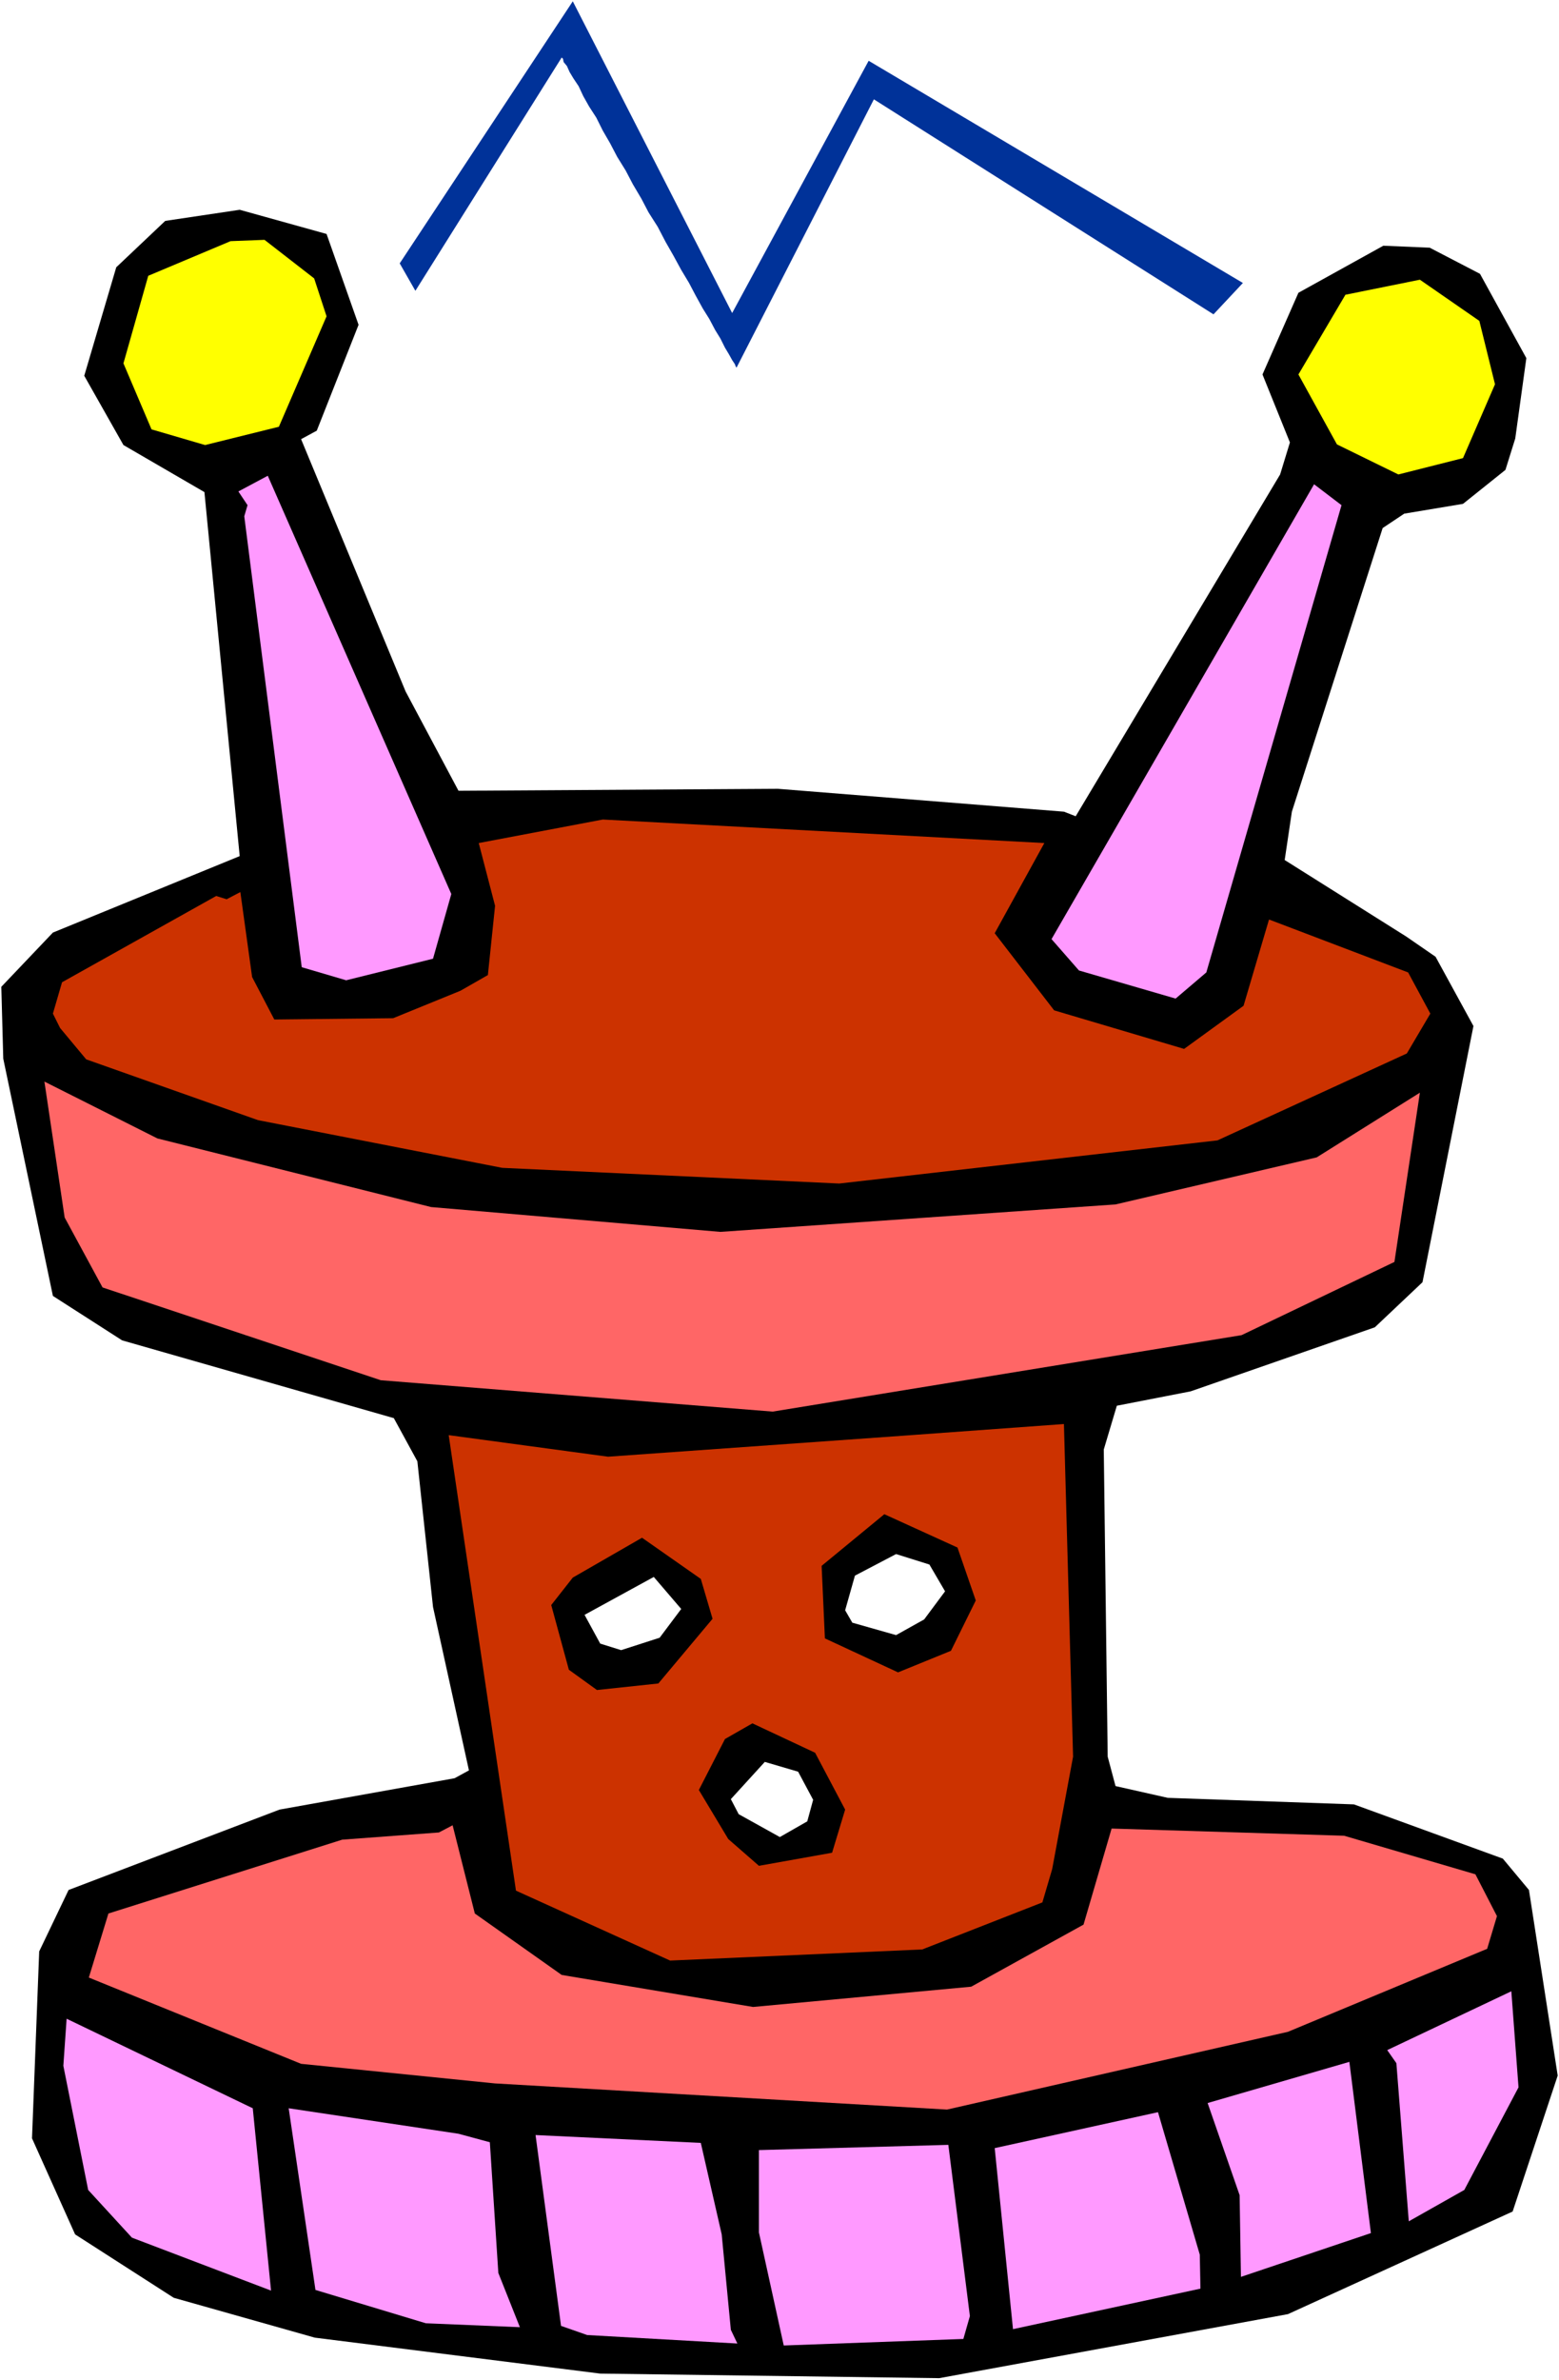
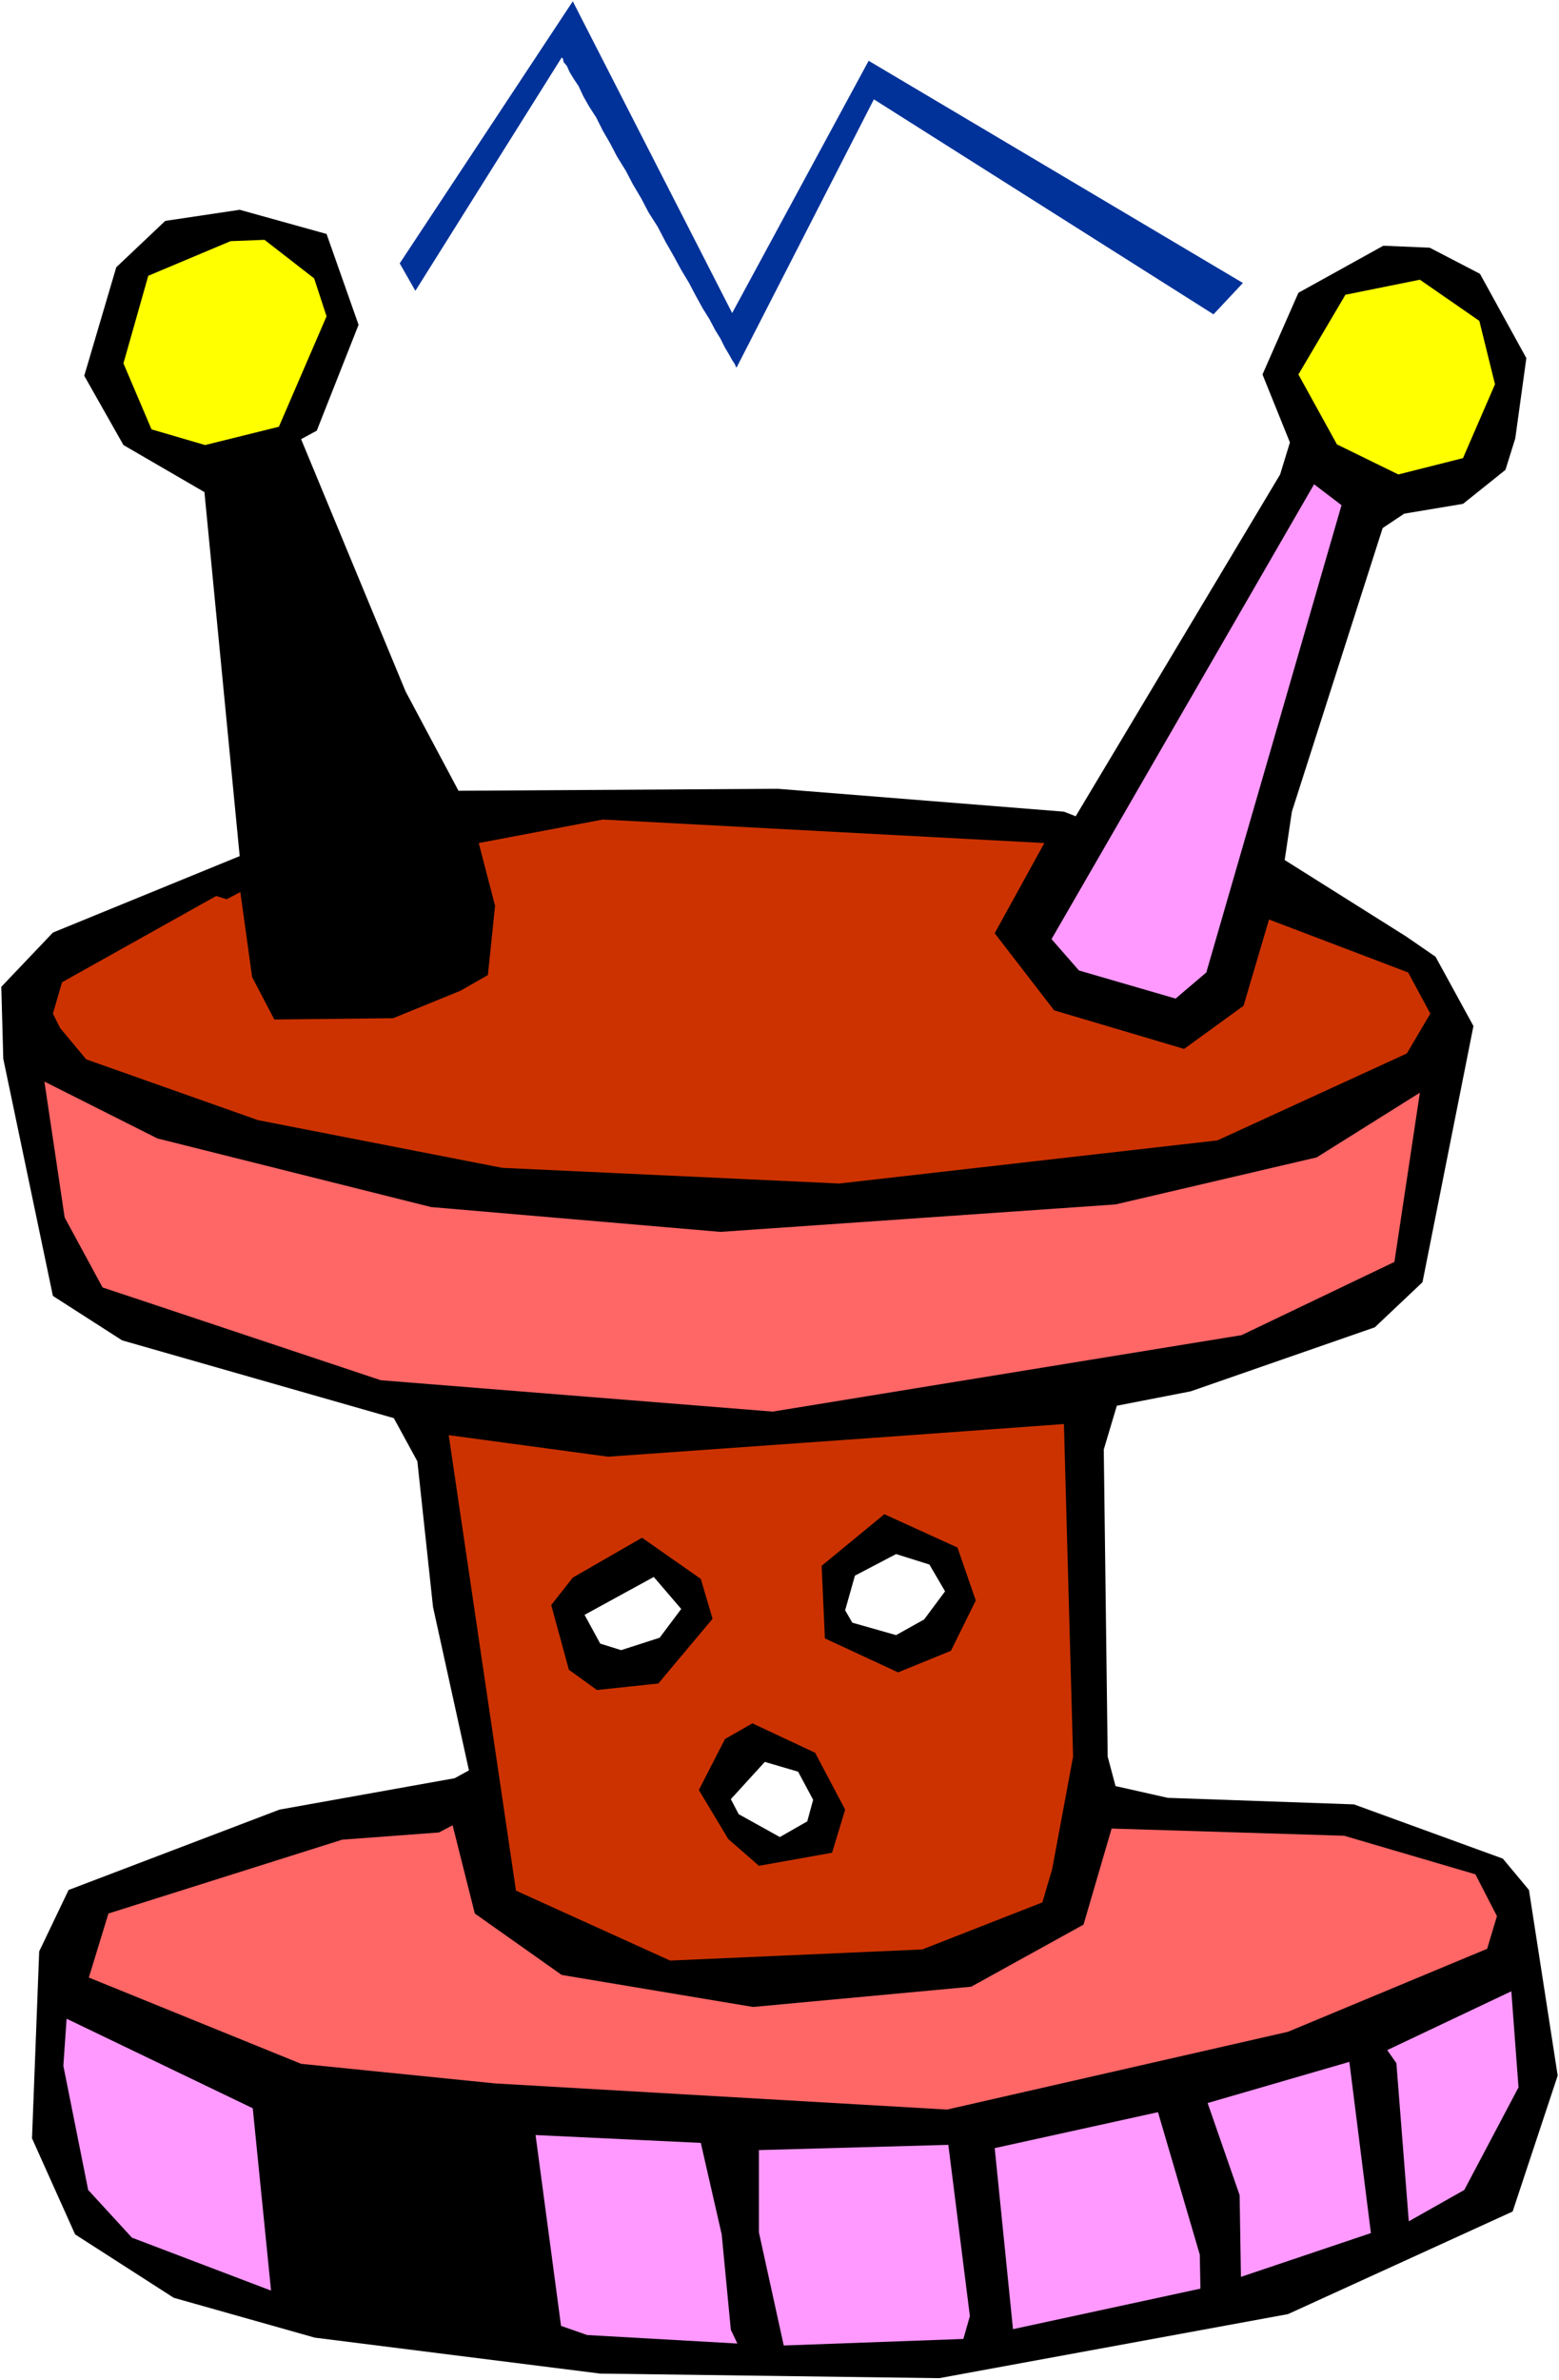
<svg xmlns="http://www.w3.org/2000/svg" xmlns:ns1="http://sodipodi.sourceforge.net/DTD/sodipodi-0.dtd" xmlns:ns2="http://www.inkscape.org/namespaces/inkscape" version="1.0" width="102.06mm" height="155.711mm" id="svg24" ns1:docname="Gadget 19.wmf">
  <rect width="100%" height="100%" fill="#808080" stroke="none" />
  <ns1:namedview id="namedview24" pagecolor="#ffffff" bordercolor="#000000" borderopacity="0.25" ns2:showpageshadow="2" ns2:pageopacity="0.0" ns2:pagecheckerboard="0" ns2:deskcolor="#d1d1d1" ns2:document-units="mm" />
  <defs id="defs1">
    <pattern id="WMFhbasepattern" patternUnits="userSpaceOnUse" width="6" height="6" x="0" y="0" />
  </defs>
  <path style="fill:#ffffff;fill-opacity:1;fill-rule:evenodd;stroke:none" d="M 0,588.515 H 385.739 V 0 H 0 Z" id="path1" />
  <path style="fill:#000000;fill-opacity:1;fill-rule:evenodd;stroke:none" d="m 377.659,88.552 -2.747,19.876 -2.424,7.756 -10.504,8.403 -14.544,2.424 -5.333,3.555 -22.462,70.131 -1.778,11.958 30.058,18.906 7.272,5.009 9.373,17.129 -12.605,63.344 -11.797,11.15 -45.571,15.836 -18.261,3.555 -3.232,10.827 0.97,75.948 1.939,7.272 12.928,2.909 46.056,1.616 36.845,13.412 6.464,7.756 7.11,45.892 -11.15,33.611 -55.59,25.37 -86.294,15.836 -83.87,-1.131 -70.619,-8.888 -34.906,-9.857 -24.402,-15.674 -10.666,-23.754 1.778,-46.215 7.272,-15.19 52.197,-19.876 43.309,-7.756 3.555,-1.939 -8.888,-40.398 -3.878,-36.035 L 97.445,350.653 30.219,331.423 13.09,320.435 0.808,261.778 0.323,244.003 13.09,230.591 59.307,211.684 50.581,121.678 30.542,110.044 20.846,92.915 28.765,66.091 40.885,54.618 59.307,51.871 80.8,57.85 l 7.918,22.461 -10.342,26.178 -3.878,2.101 25.856,62.374 13.09,24.562 79.022,-0.485 70.781,5.656 2.909,1.131 50.581,-84.512 2.424,-7.918 -6.787,-16.805 8.888,-20.199 21.008,-11.635 11.474,0.485 12.443,6.464 z" id="path2" />
  <path style="fill:#ffff00;fill-opacity:1;fill-rule:evenodd;stroke:none" d="m 369.903,95.016 -7.918,18.26 -15.998,4.04 -15.19,-7.433 -9.534,-17.29 11.635,-19.714 18.422,-3.717 14.706,10.18 z" id="path3" />
  <path style="fill:#ff99ff;fill-opacity:1;fill-rule:evenodd;stroke:none" d="m 298.475,240.448 -7.595,6.464 -23.917,-6.948 -6.787,-7.756 64.963,-112.467 6.787,5.171 z" id="path4" />
  <path style="fill:#ffff00;fill-opacity:1;fill-rule:evenodd;stroke:none" d="M 80.8,78.21 69.003,105.519 l -18.261,4.525 -13.251,-3.878 -6.949,-16.321 6.141,-21.653 20.362,-8.564 8.403,-0.323 12.282,9.534 z" id="path5" />
-   <path style="fill:#ff99ff;fill-opacity:1;fill-rule:evenodd;stroke:none" d="m 107.141,237.054 -21.493,5.333 -10.989,-3.232 -14.221,-111.498 0.808,-2.747 -2.262,-3.393 7.272,-3.878 45.41,103.418 z" id="path6" />
  <path style="fill:#cc3200;fill-opacity:1;fill-rule:evenodd;stroke:none" d="m 260.823,249.82 32.158,9.534 14.706,-10.665 6.302,-21.33 34.421,13.089 5.494,10.18 -5.818,9.857 -46.864,21.492 -93.566,10.665 -83.386,-3.878 -60.438,-11.796 -42.501,-15.028 -6.464,-7.756 -1.778,-3.555 2.262,-7.756 38.138,-21.33 2.586,0.808 3.394,-1.778 2.909,21.007 5.494,10.503 29.411,-0.323 16.645,-6.787 6.787,-3.878 1.778,-17.129 -4.04,-15.513 30.704,-5.817 109.242,5.817 -12.282,22.3 z" id="path7" />
  <path style="fill:#ff6666;fill-opacity:1;fill-rule:evenodd;stroke:none" d="M 307.202,330.131 191.173,349.037 94.213,341.28 25.371,318.334 15.998,301.044 10.989,267.433 l 27.957,14.058 67.71,16.967 71.589,6.14 97.768,-6.787 49.773,-11.635 25.533,-15.998 -6.302,41.852 z" id="path8" />
  <path style="fill:#cc3200;fill-opacity:1;fill-rule:evenodd;stroke:none" d="m 260.338,462.151 -2.424,8.241 -29.734,11.635 -62.378,2.747 -38.138,-17.29 -16.645,-112.629 39.43,5.333 72.72,-5.171 40.077,-2.909 2.262,82.25 z" id="path9" />
  <path style="fill:#000000;fill-opacity:1;fill-rule:evenodd;stroke:none" d="m 241.431,395.737 -6.141,12.443 -13.09,5.333 -18.099,-8.403 -0.808,-17.937 15.514,-12.766 18.099,8.241 z" id="path10" />
  <path style="fill:#ffffff;fill-opacity:1;fill-rule:evenodd;stroke:none" d="m 233.835,393.474 -5.171,6.948 -6.949,3.878 -10.827,-3.07 -1.778,-3.07 2.424,-8.564 10.181,-5.333 8.242,2.585 z" id="path11" />
  <path style="fill:#000000;fill-opacity:1;fill-rule:evenodd;stroke:none" d="m 176.306,400.261 -13.413,15.998 -15.19,1.616 -6.949,-5.009 -4.363,-15.998 5.333,-6.787 17.13,-9.857 14.544,10.18 z" id="path12" />
  <path style="fill:#ffffff;fill-opacity:1;fill-rule:evenodd;stroke:none" d="m 163.216,404.947 -9.534,3.07 -5.171,-1.616 -3.878,-7.11 17.13,-9.372 6.787,7.918 z" id="path13" />
  <path style="fill:#ff6666;fill-opacity:1;fill-rule:evenodd;stroke:none" d="m 370.387,473.785 -2.424,8.08 -49.288,20.522 -84.355,19.229 -111.827,-6.464 -47.995,-4.848 -52.52,-21.33 4.848,-15.836 57.853,-18.26 23.917,-1.778 3.394,-1.778 5.494,21.815 21.493,15.19 47.349,7.918 53.974,-5.009 27.795,-15.351 6.949,-23.754 57.53,1.778 32.482,9.534 z" id="path14" />
  <path style="fill:#000000;fill-opacity:1;fill-rule:evenodd;stroke:none" d="m 209.111,447.446 -3.232,10.665 -18.099,3.232 -7.595,-6.625 -7.272,-12.119 6.464,-12.604 6.787,-3.878 15.514,7.272 z" id="path15" />
  <path style="fill:#ffffff;fill-opacity:1;fill-rule:evenodd;stroke:none" d="m 201.192,445.022 -1.454,5.333 -6.787,3.878 -10.181,-5.656 -1.939,-3.717 8.403,-9.211 8.242,2.424 z" id="path16" />
  <path style="fill:#ff99ff;fill-opacity:1;fill-rule:evenodd;stroke:none" d="m 362.307,541.492 -13.736,7.756 -3.07,-39.105 -2.262,-3.232 30.704,-14.543 1.778,23.754 z" id="path17" />
  <path style="fill:#ff99ff;fill-opacity:1;fill-rule:evenodd;stroke:none" d="m 307.04,562.983 -0.323,-20.199 -7.918,-22.784 35.067,-10.18 5.333,42.337 z" id="path18" />
  <path style="fill:#ff99ff;fill-opacity:1;fill-rule:evenodd;stroke:none" d="m 297.021,565.892 -46.379,10.019 -4.525,-44.761 40.4,-8.888 10.342,35.227 z" id="path19" />
  <path style="fill:#ff99ff;fill-opacity:1;fill-rule:evenodd;stroke:none" d="m 238.36,578.335 -44.44,1.616 -6.141,-27.955 v -20.36 l 46.864,-1.293 5.333,42.337 z" id="path20" />
  <path style="fill:#ff99ff;fill-opacity:1;fill-rule:evenodd;stroke:none" d="m 180.83,576.072 1.616,3.393 -37.168,-2.101 -6.464,-2.262 -6.302,-47.185 40.885,1.939 5.171,22.623 z" id="path21" />
  <path style="fill:#ff99ff;fill-opacity:1;fill-rule:evenodd;stroke:none" d="m 67.064,566.377 -34.421,-13.089 -10.827,-11.796 -6.141,-30.702 0.808,-11.635 46.056,22.138 z" id="path22" />
-   <path style="fill:#ff99ff;fill-opacity:1;fill-rule:evenodd;stroke:none" d="m 123.301,562.014 5.333,13.412 -23.27,-0.97 -27.31,-8.241 -6.626,-44.922 42.016,6.302 7.757,2.101 z" id="path23" />
  <path style="fill:#003299;fill-opacity:1;fill-rule:evenodd;stroke:none" d="M 98.899,65.121 141.723,0.323 181.154,77.402 l 33.774,-62.374 92.597,54.941 -7.272,7.756 -84.032,-53.163 -33.936,66.252 h -0.162 l -0.323,-0.808 -0.646,-0.97 -0.808,-1.454 -0.97,-1.616 -1.131,-2.262 -1.293,-2.101 -1.454,-2.747 -1.616,-2.585 -1.778,-3.232 -1.616,-3.07 -1.939,-3.232 -1.939,-3.555 -1.939,-3.393 -1.939,-3.717 -2.262,-3.555 -1.778,-3.393 -2.101,-3.555 -1.778,-3.393 -2.101,-3.393 -1.778,-3.393 -1.778,-3.07 -1.616,-3.232 -1.778,-2.747 -1.454,-2.585 -1.131,-2.424 -1.293,-1.939 -0.97,-1.616 -0.646,-1.454 -0.808,-0.97 -0.162,-0.808 -0.323,-0.323 -36.198,57.688 z" id="path24" />
</svg>